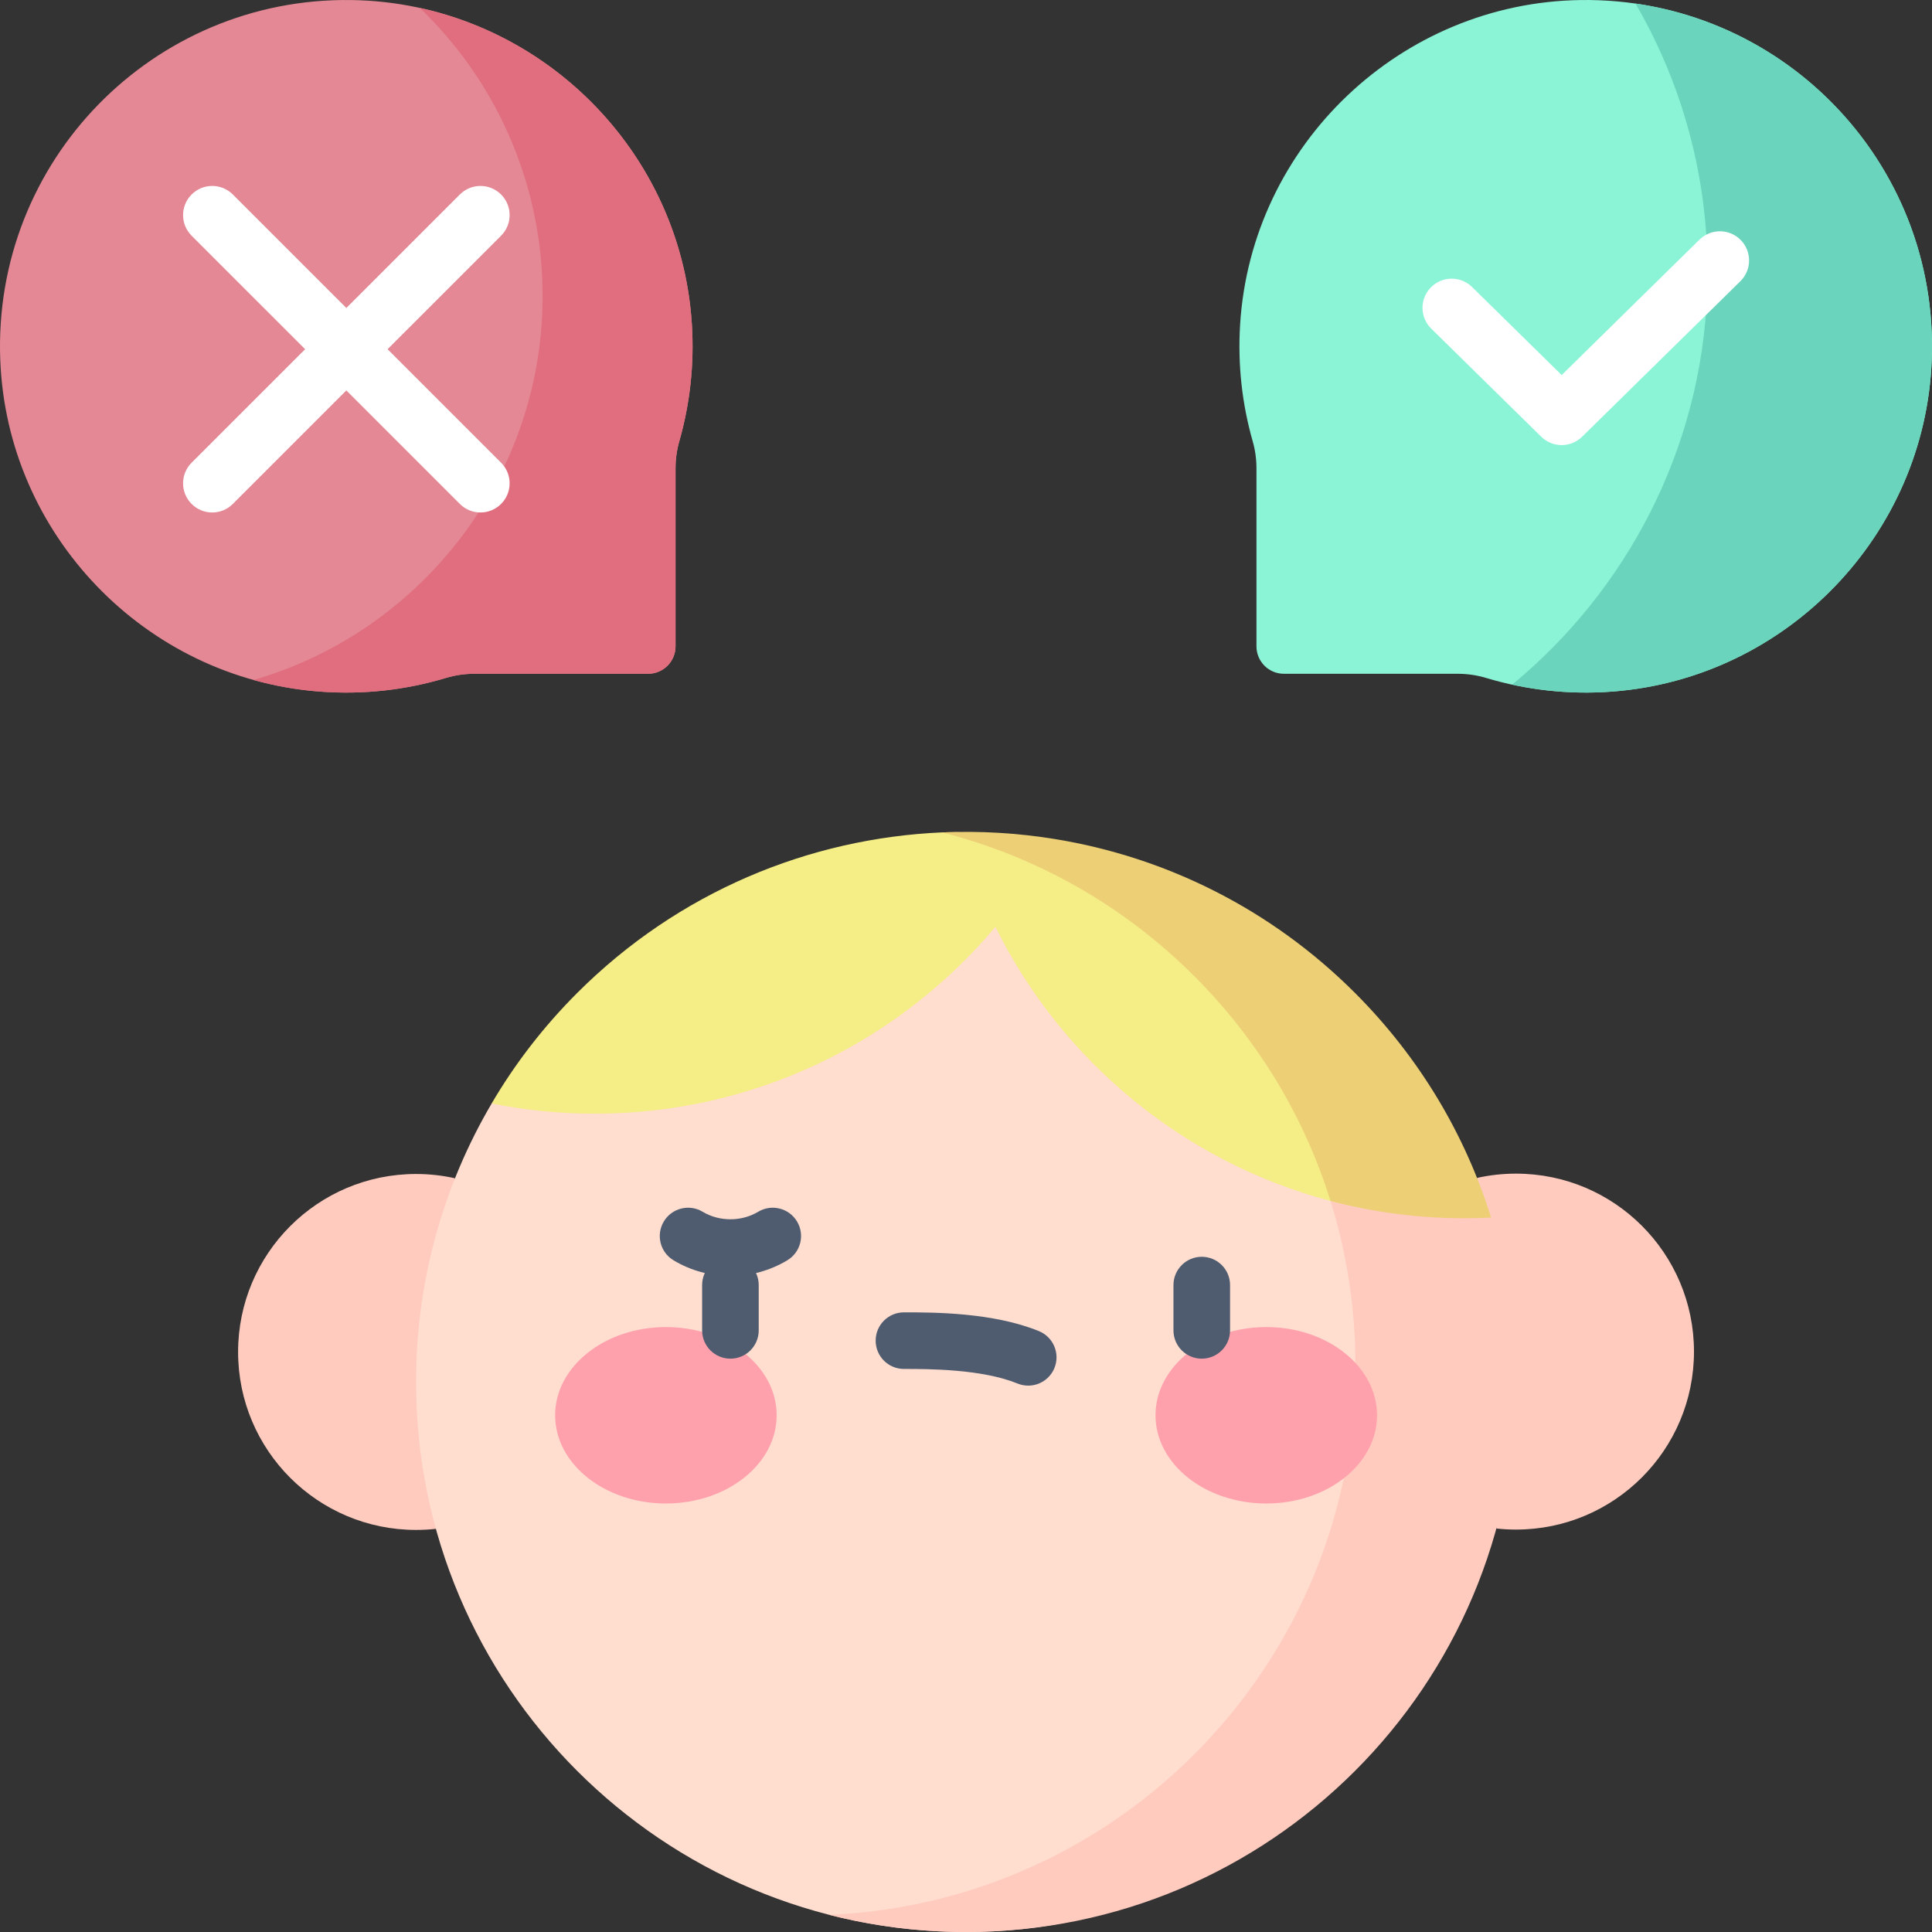
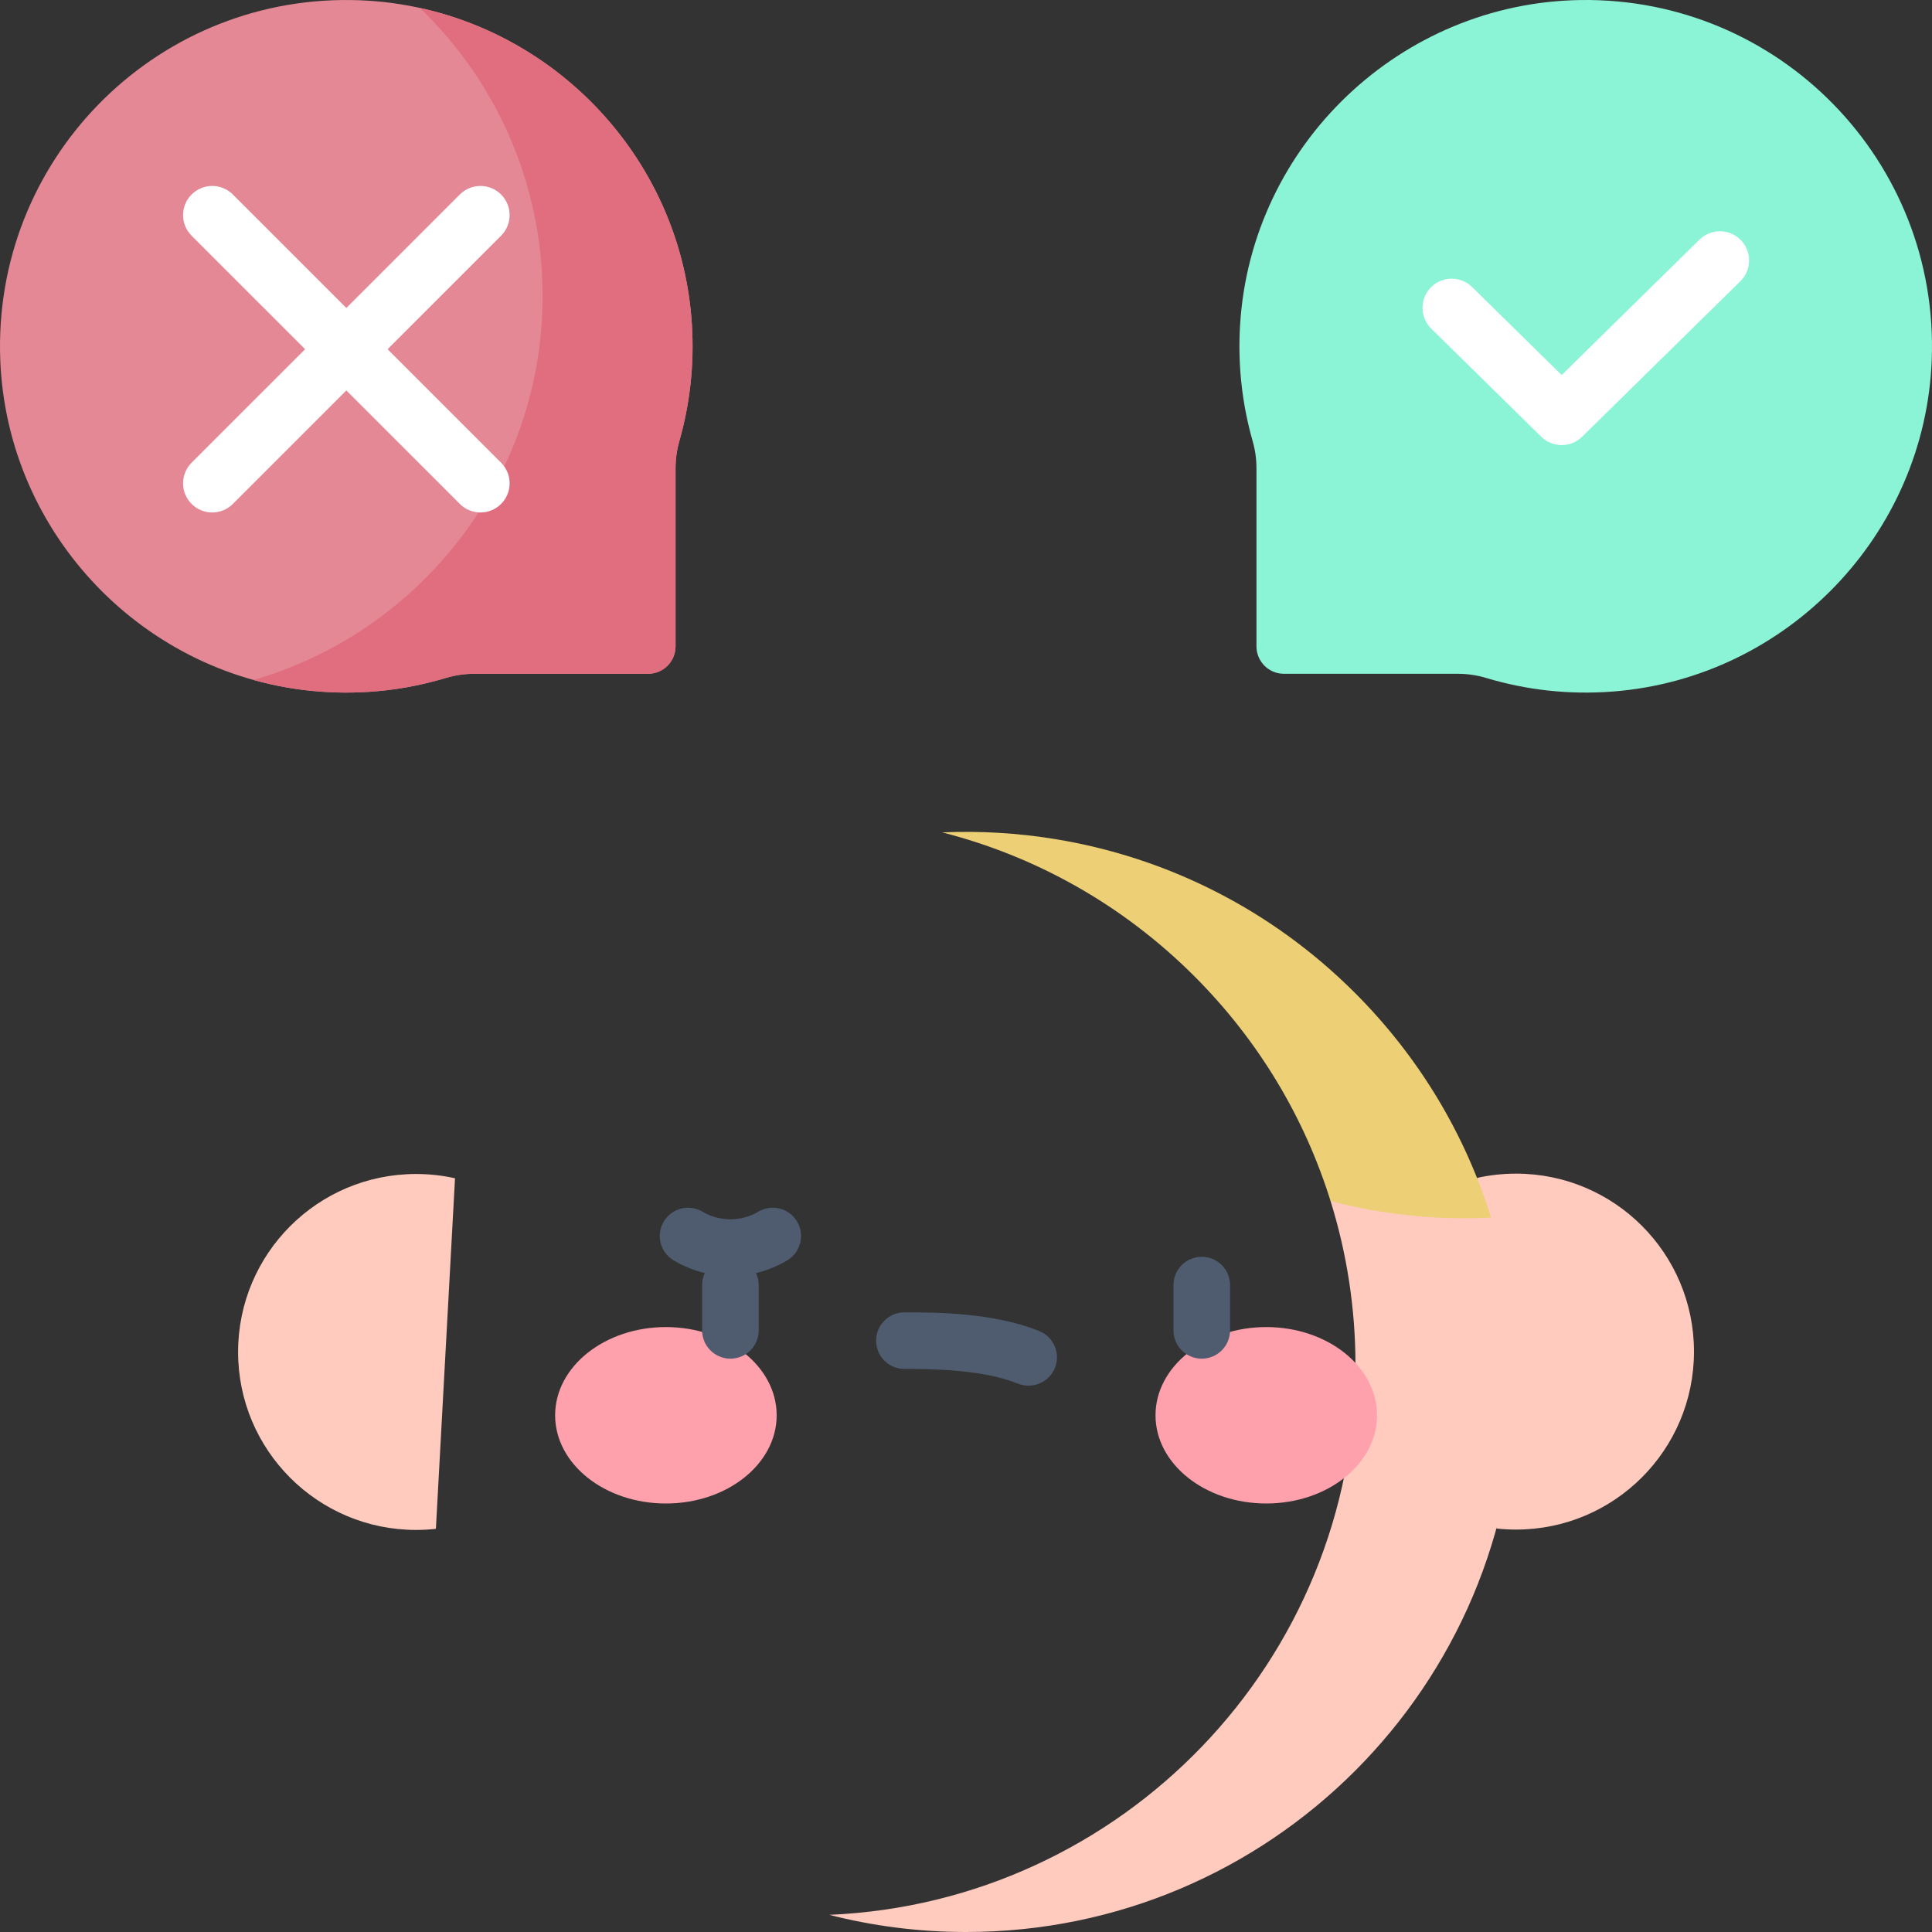
<svg xmlns="http://www.w3.org/2000/svg" id="Capa_1" height="512" viewBox="0 0 512 512" width="512">
  <rect x="0" y="0" width="512" height="512" fill="#333333" stroke="none" />
  <g>
    <g>
      <g>
        <path d="m110.259 311.119c-26.047 0-47.162 21.116-47.162 47.164s21.115 47.164 47.162 47.164c1.793 0 3.514-.095 5.255-.289l5.069-92.904c-3.322-.744-6.777-1.135-10.324-1.135z" fill="#ffcbbe" />
      </g>
      <g>
        <path d="m401.762 311.026c-3.547 0-7.002.391-10.325 1.134l5.121 92.91c1.741.195 3.41.284 5.203.284 26.047 0 47.162-21.116 47.162-47.164s-21.114-47.164-47.161-47.164z" fill="#ffcbbe" />
      </g>
      <g>
-         <path d="m381.185 366.229c0 80.509-44.657 145.771-125.162 145.771-80.506 0-145.765-65.262-145.765-145.771 0-26.929 7.304-52.148 20.036-73.792l125.698-53.693 118.58 83.929c4.295 13.753 6.613 28.382 6.613 43.556z" fill="#ffddcf" />
-       </g>
+         </g>
      <g>
        <path d="m395.174 322.673-32.563-30.617-10.01 26.205c4.296 13.753 6.614 28.381 6.614 43.556 0 78.395-61.877 142.332-139.456 145.636 11.594 2.968 23.744 4.547 36.263 4.547 80.506 0 145.765-65.262 145.765-145.771.001-15.174-2.317-29.803-6.613-43.556z" fill="#ffcbbe" />
      </g>
      <g>
        <path d="m180.014 116.968c2.785-9.756 4.014-20.167 3.344-30.965-2.955-47.633-42.574-85.335-90.292-85.994-52.496-.725-95.048 42.637-92.995 95.425 1.798 46.235 38.332 84.235 84.46 87.828 11.771.917 23.098-.43 33.639-3.599 2.437-.733 4.966-1.104 7.51-1.104h46.075c4.015 0 7.269-3.255 7.269-7.27v-47.206c.001-2.407.329-4.801.99-7.115z" fill="#e48895" />
      </g>
      <g>
        <path d="m183.358 86.003c-2.57-41.423-32.867-75.335-72.105-83.907 20.995 20.162 33.693 48.9 32.46 80.581-1.794 46.124-33.559 85.143-76.532 97.524 5.587 1.557 11.388 2.596 17.35 3.061 11.771.917 23.098-.43 33.639-3.599 2.437-.733 4.966-1.104 7.51-1.104h46.075c4.015 0 7.269-3.255 7.269-7.27v-47.206c0-2.407.328-4.801.989-7.115 2.786-9.756 4.015-20.168 3.345-30.965z" fill="#e06e7e" />
      </g>
      <g>
        <path d="m331.986 116.967c-2.785-9.756-4.014-20.167-3.344-30.965 2.955-47.633 42.574-85.335 90.292-85.994 52.496-.725 95.048 42.637 92.995 95.425-1.798 46.235-38.332 84.235-84.46 87.828-11.771.917-23.098-.43-33.639-3.599-2.437-.733-4.966-1.104-7.51-1.104h-46.075c-4.015 0-7.269-3.255-7.269-7.27v-47.206c-.001-2.406-.329-4.801-.99-7.115z" fill="#8cf4d6" />
      </g>
      <g>
-         <path d="m433.425.942c13.024 22.411 20.079 48.721 18.989 76.751-1.615 41.539-21.393 78.769-51.678 103.737 8.529 1.857 17.491 2.551 26.733 1.832 46.129-3.592 82.662-41.593 84.46-87.828 1.86-47.833-32.904-87.927-78.504-94.492z" fill="#6ad5bc" />
-       </g>
+         </g>
      <g>
-         <path d="m348.797 263.149c-22.446-22.447-50.386-36.04-79.487-40.783 0-.001-9.621-2.207-19.614-1.775-35.169 1.52-69.89 15.707-96.739 42.558-8.973 8.973-16.534 18.821-22.663 29.278v.01c8.839 1.772 17.986 2.699 27.35 2.699 42.617 0 80.743-19.244 106.156-49.51 17.532 35.465 49.797 62.341 88.8 72.64 11.323 2.99 29.914 4.521 32.252 4.407-6.788-21.778-18.81-42.268-36.055-59.524z" fill="#f5ed85" />
-       </g>
+         </g>
      <g>
        <g>
          <path d="m359.099 263.149c-22.446-22.447-50.386-36.04-79.487-40.783 0-.001.001-.001.001-.002-9.895-1.614-19.924-2.204-29.917-1.772 24.492 6.255 47.676 18.97 66.85 38.145 17.245 17.256 29.266 37.746 36.055 59.524-.006 0-.011 0-.016.001 11.327 2.992 23.223 4.587 35.492 4.587 2.369 0 4.739-.062 7.077-.175-6.789-21.779-18.811-42.269-36.055-59.525z" fill="#edcf76" />
        </g>
      </g>
      <g>
        <g>
          <g>
            <ellipse cx="176.47" cy="375.064" fill="#ffa1ac" rx="29.354" ry="23.377" />
          </g>
          <g>
            <ellipse cx="335.577" cy="375.064" fill="#ffa1ac" rx="29.354" ry="23.377" />
          </g>
        </g>
        <g>
          <g>
            <path d="m193.569 360.061c-4.142 0-7.5-3.357-7.5-7.5v-12c0-4.143 3.357-7.5 7.5-7.5s7.5 3.357 7.5 7.5v12c0 4.142-3.357 7.5-7.5 7.5z" fill="#4f5c6f" />
          </g>
          <g>
            <path d="m318.478 360.061c-4.142 0-7.5-3.357-7.5-7.5v-12c0-4.143 3.357-7.5 7.5-7.5s7.5 3.357 7.5 7.5v12c-.001 4.142-3.358 7.5-7.5 7.5z" fill="#4f5c6f" />
          </g>
          <g>
            <path d="m193.569 338.162c-5.319 0-10.534-1.443-15.08-4.173-3.551-2.133-4.701-6.74-2.568-10.291 2.132-3.551 6.738-4.701 10.291-2.568 4.428 2.658 10.287 2.658 14.714 0 3.552-2.132 8.158-.983 10.291 2.568s.982 8.158-2.568 10.291c-4.546 2.73-9.761 4.173-15.08 4.173z" fill="#4f5c6f" />
          </g>
          <g>
-             <path d="m272.486 367.206c-.945 0-1.906-.18-2.835-.56-9.388-3.839-23.658-3.861-29.862-3.861-.038 0-.074 0-.111 0h-.12c-4.142 0-7.5-3.357-7.5-7.5s3.357-7.5 7.5-7.5h.12.131c7.669 0 23.414.027 35.518 4.977 3.834 1.567 5.672 5.946 4.104 9.78-1.187 2.905-3.989 4.664-6.945 4.664z" fill="#4f5c6f" />
+             <path d="m272.486 367.206c-.945 0-1.906-.18-2.835-.56-9.388-3.839-23.658-3.861-29.862-3.861-.038 0-.074 0-.111 0c-4.142 0-7.5-3.357-7.5-7.5s3.357-7.5 7.5-7.5h.12.131c7.669 0 23.414.027 35.518 4.977 3.834 1.567 5.672 5.946 4.104 9.78-1.187 2.905-3.989 4.664-6.945 4.664z" fill="#4f5c6f" />
          </g>
        </g>
      </g>
      <g>
        <path d="m127.33 135.812c-1.977 0-3.955-.755-5.463-2.263l-71.089-71.082c-3.018-3.017-3.018-7.909-.001-10.927 3.018-3.018 7.91-3.017 10.926-.001l71.089 71.082c3.018 3.017 3.018 7.909.001 10.927-1.509 1.509-3.486 2.264-5.463 2.264z" fill="#fff" />
      </g>
      <g>
        <path d="m56.241 135.812c-1.978 0-3.955-.755-5.464-2.264-3.017-3.017-3.017-7.909.001-10.927l71.089-71.082c3.017-3.016 7.909-3.017 10.926.001 3.017 3.017 3.017 7.909-.001 10.927l-71.089 71.082c-1.508 1.508-3.485 2.263-5.462 2.263z" fill="#fff" />
      </g>
      <g>
        <path d="m413.861 117.953c-1.956 0-3.912-.738-5.415-2.215l-29.154-28.647c-3.043-2.991-3.086-7.882-.096-10.927 2.991-3.042 7.882-3.086 10.926-.096l23.739 23.326 36.52-35.886c3.043-2.989 7.935-2.948 10.926.096s2.948 7.936-.096 10.927l-41.935 41.207c-1.502 1.476-3.459 2.215-5.415 2.215z" fill="#fff" />
      </g>
    </g>
  </g>
</svg>